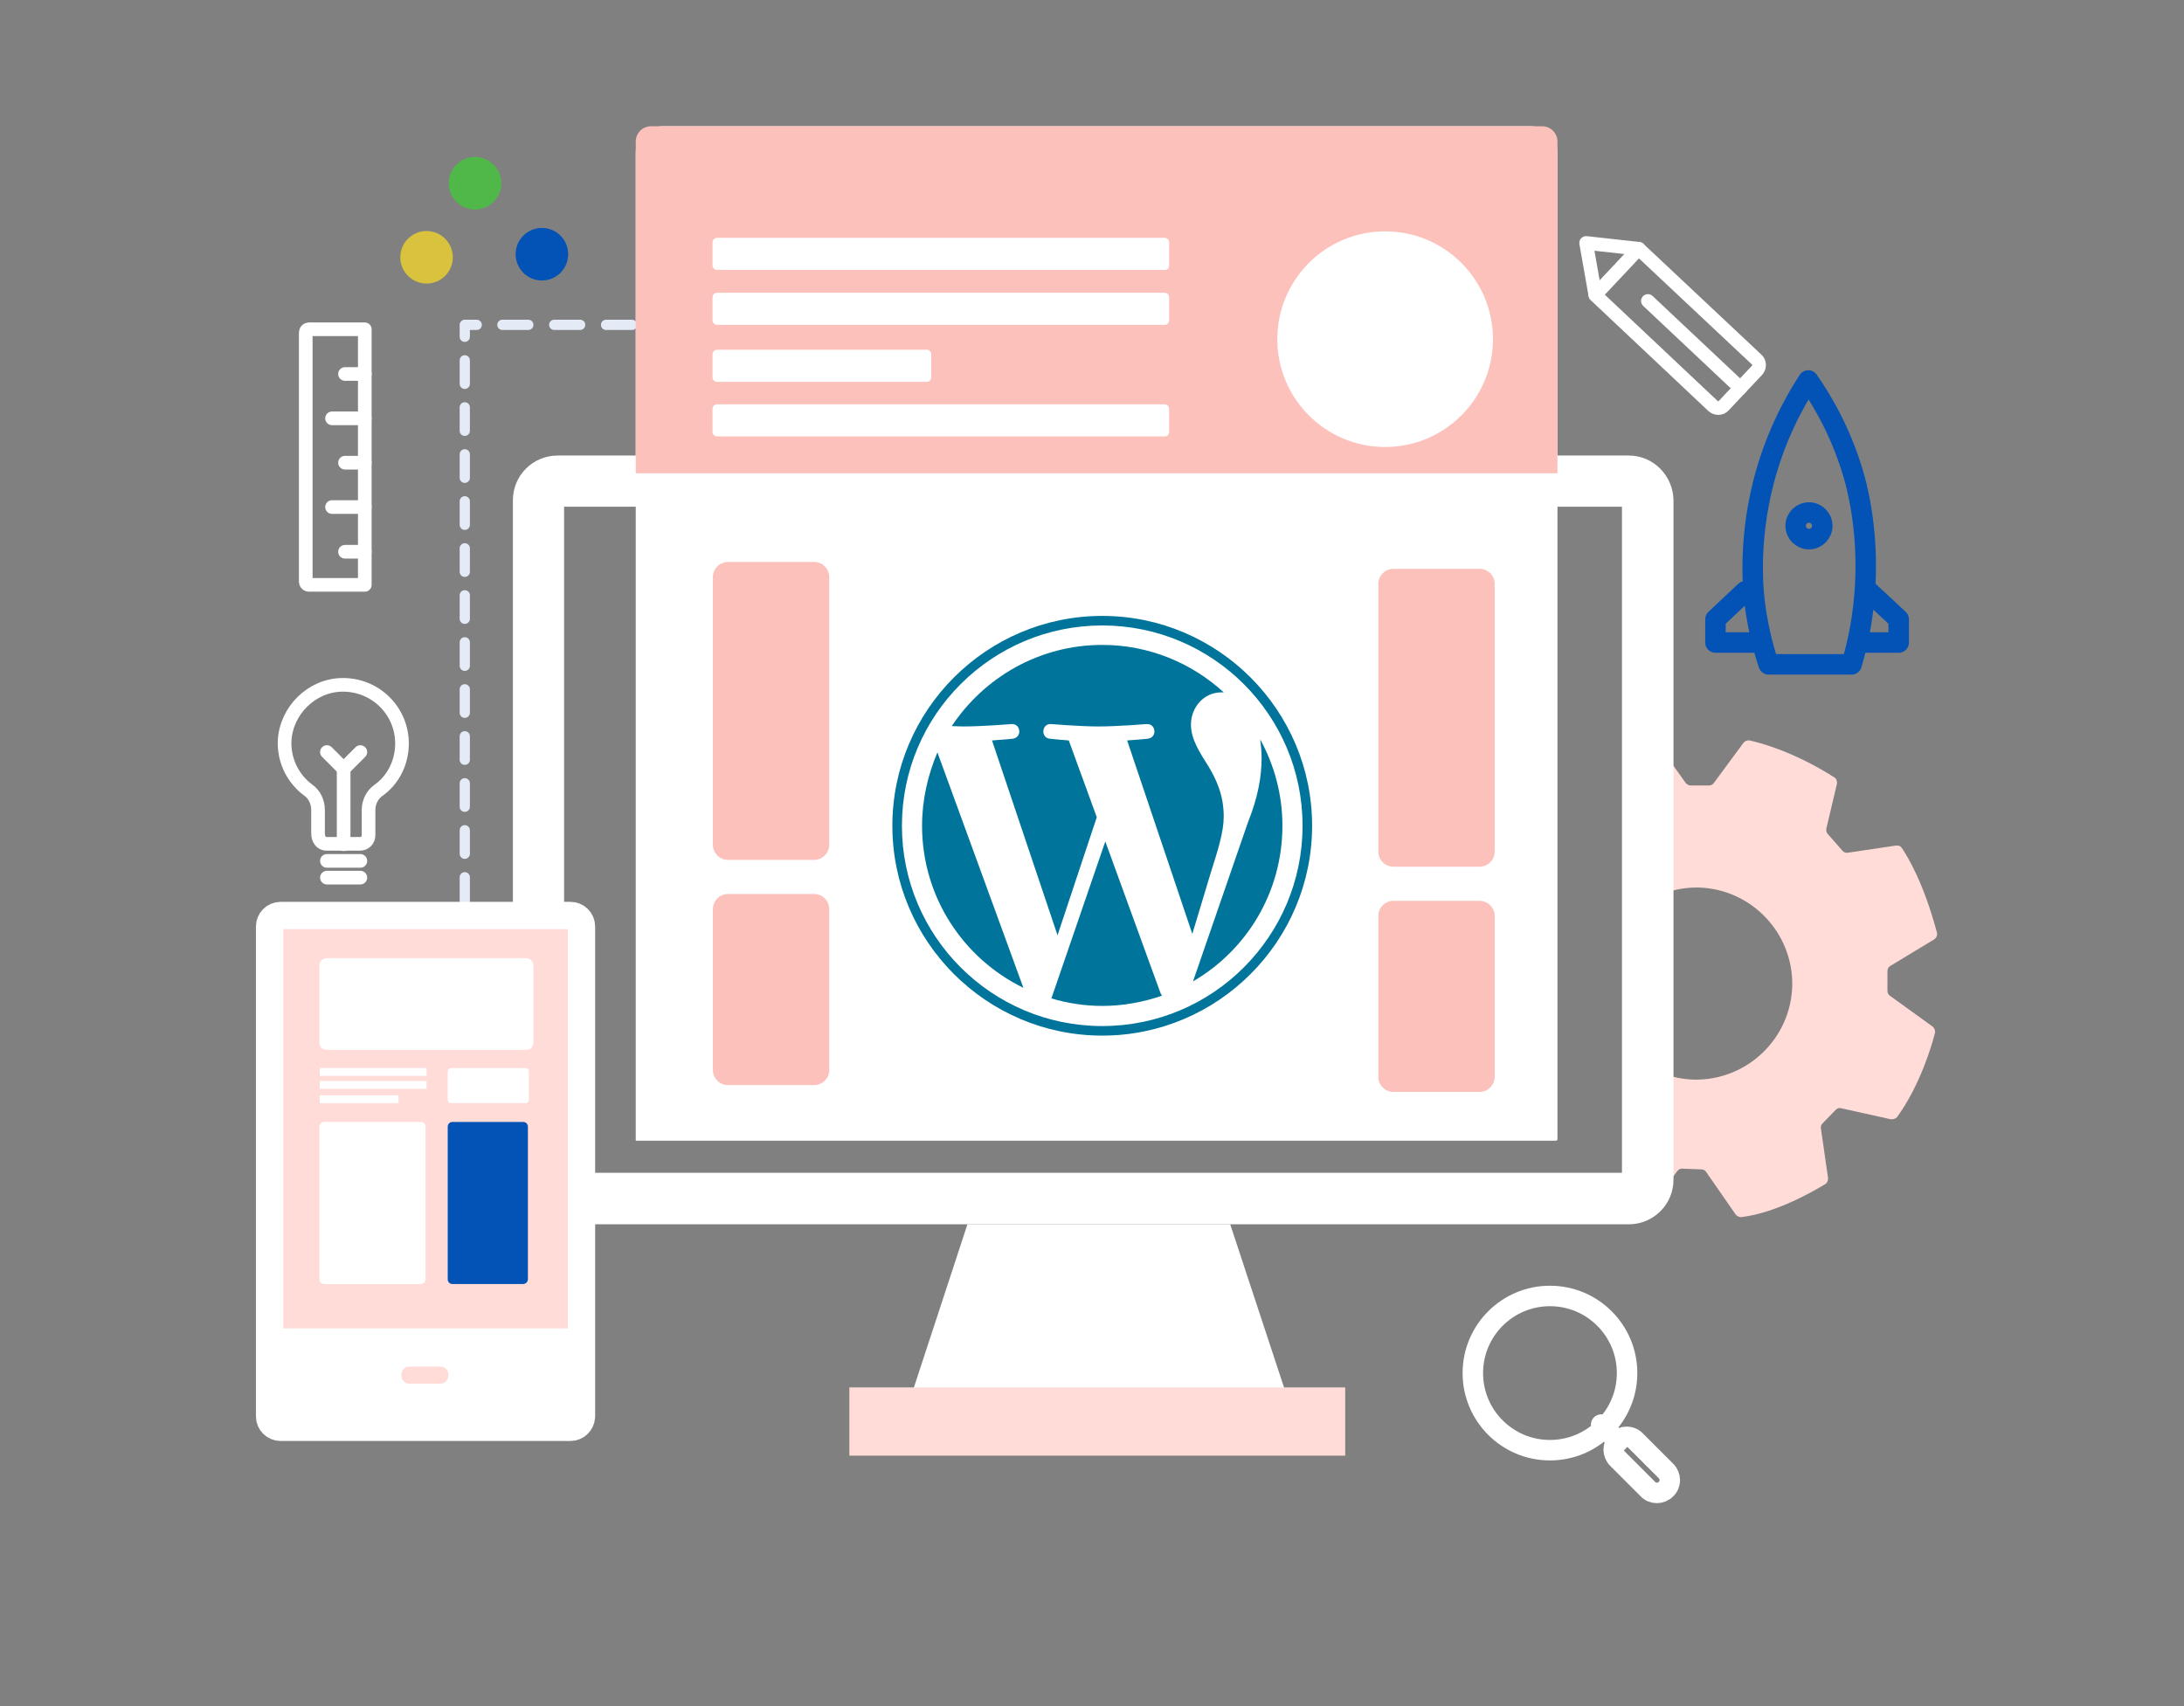
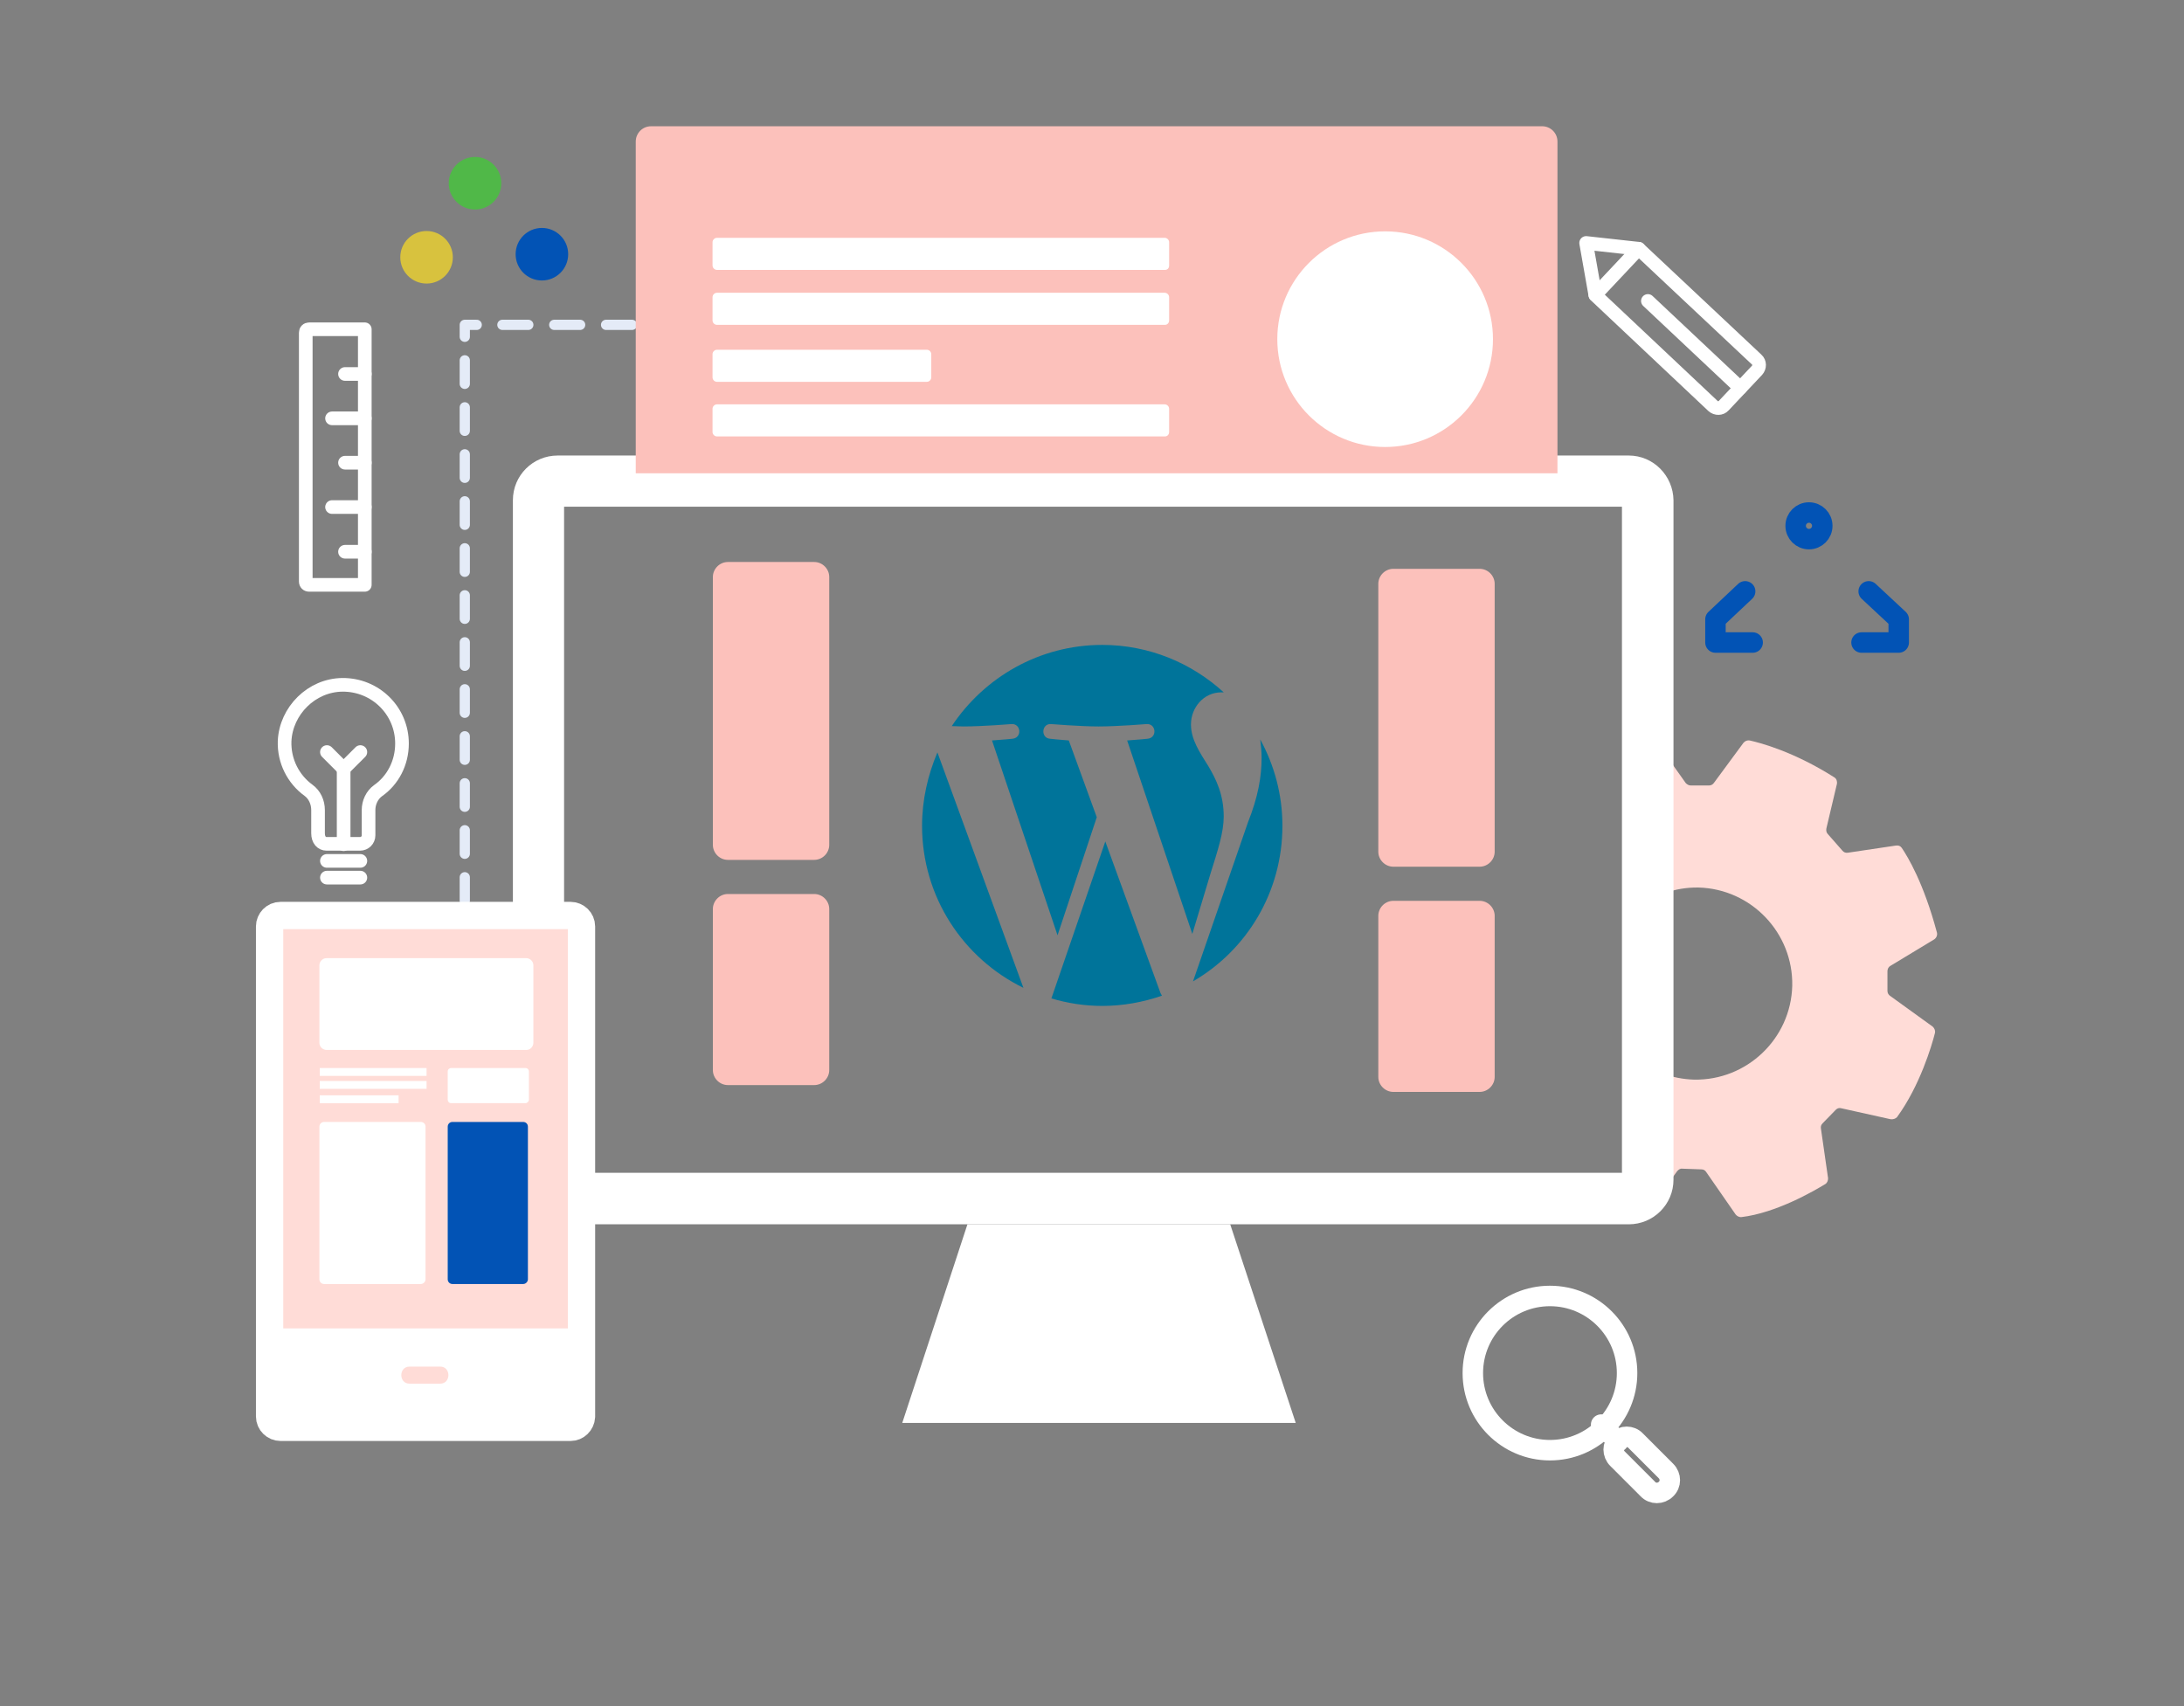
<svg xmlns="http://www.w3.org/2000/svg" xmlns:xlink="http://www.w3.org/1999/xlink" version="1.1" id="Layer_1" x="0px" y="0px" viewBox="0 -37 640 500" style="enable-background:new 0 -37 640 500;" xml:space="preserve">
  <rect x="0" y="-37" width="640" height="500" fill="#808080" stroke="none" />
  <style type="text/css">
	.st0{display:none;fill:#FCC1BB;}
	.st1{fill:#FFDCD7;}
	.st2{fill:#FFFFFF;}
	.st3{fill:none;stroke:#FFDCD7;stroke-width:20;stroke-miterlimit:10;}
	.st4{fill:none;}
	.st5{fill:none;stroke:#E4EBF7;stroke-width:3;stroke-linecap:round;stroke-linejoin:round;}
	.st6{fill:none;stroke:#E4EBF7;stroke-width:3;stroke-linecap:round;stroke-linejoin:round;stroke-dasharray:7.596,7.596;}
	.st7{fill:none;stroke:#E4EBF7;stroke-width:3;stroke-linecap:round;stroke-linejoin:round;stroke-dasharray:6.886,6.886;}
	.st8{fill:#FCC1BB;}
	.st9{fill:#FFDCD7;stroke:#FFFFFF;stroke-width:8;stroke-miterlimit:10;}
	.st10{fill:#0253B5;}
	.st11{fill:none;stroke:#0253B5;stroke-width:6;stroke-linecap:round;stroke-linejoin:round;stroke-miterlimit:10;}
	.st12{fill:none;stroke:#FFFFFF;stroke-width:6;stroke-linecap:round;stroke-linejoin:round;stroke-miterlimit:10;}
	.st13{fill:none;stroke:#FFFFFF;stroke-width:4;stroke-linecap:round;stroke-linejoin:round;stroke-miterlimit:10;}
	.st14{fill:#D8C23E;}
	.st15{fill:#50B848;}
	.st16{display:none;}
	.st17{display:inline;fill:#F8AE42;}
	.st18{display:inline;fill:#EF4136;}
	.st19{display:inline;fill:#4F92CE;}
	.st20{display:inline;fill:#7AC144;}
	.st21{clip-path:url(#SVGID_2_);}
	.st22{fill:#00749A;}
	.st23{fill:#464342;}
</style>
  <g id="desktop">
    <rect x="2" y="-37" class="st0" width="615.5" height="500" />
    <path id="XMLID_27_" class="st1" d="M497.7,223.1c15.5,0.4,27.8,13.3,27.5,28.8c-0.4,15.5-13.3,27.8-28.8,27.5   c-6.6-0.2-12.6-2.6-17.3-6.5l-0.3,45.2c0.8,0.3,1.5,0.5,2.1,0.6c0.7,0.2,1.4-0.1,1.9-0.6l8.7-11.9c0.4-0.4,0.8-0.8,1.5-0.7l5.6,0.2   c0.6,0,1.1,0.3,1.4,0.8l8.6,12.4c0.4,0.5,1,0.8,1.6,0.8c10.3-1.2,21.4-7.7,24.7-9.7c0.6-0.4,0.8-1.1,0.8-1.7l-2.1-14.6   c-0.1-0.6,0.1-1.1,0.5-1.5l3.9-4c0.4-0.4,1-0.6,1.6-0.4L554,291c0.7,0.1,1.4-0.1,1.9-0.6c6.7-9.2,10.2-21,11.1-24.6   c0.2-0.7-0.1-1.4-0.6-1.9l-12.6-9.1c-0.4-0.3-0.7-0.8-0.7-1.4v-5.8c0-0.6,0.3-1.2,0.8-1.5l12.9-7.8c0.6-0.4,1-1.2,0.8-2   c-3.9-14.6-8.6-22.3-10.3-24.8c-0.4-0.6-1-0.8-1.7-0.7l-14.1,2.1c-0.6,0.1-1.2-0.1-1.6-0.6l-4.3-4.9c-0.4-0.4-0.5-1-0.4-1.6   l3.1-13.1c0.1-0.7-0.1-1.5-0.8-1.9c-11.8-7.5-21.6-10.1-24.8-10.8c-0.6-0.1-1.3,0.1-1.8,0.7l-8.7,11.8c-0.3,0.4-0.8,0.7-1.4,0.7   h-5.3c-0.6,0-1.1-0.3-1.5-0.7l-8.8-12.4c-0.4-0.6-1-0.8-1.7-0.7c-1.3,0.2-2.7,0.4-4,0.7l-0.3,49.7   C484.3,225.4,490.7,223,497.7,223.1z" />
    <polygon id="XMLID_3_" class="st2" points="379.7,380 264.4,380 283.5,321.8 360.5,321.8  " />
-     <line id="XMLID_2_" class="st3" x1="248.9" y1="379.6" x2="394.2" y2="379.6" />
    <polyline id="XMLID_8_" class="st4" points="479.7,122.7 479.7,289.6 174.8,289.6 174.8,104.3 479.7,104.3 479.7,122.7  " />
    <g id="XMLID_1_">
      <path id="XMLID_88_" class="st2" d="M475.3,111.5v195.2h-310V111.5H475.3 M477.3,96.5H163.4c-7.2,0-13.1,5.8-13.1,13.1v199.1    c0,7.2,5.8,13.1,13.1,13.1h313.9c7.2,0,13.1-5.8,13.1-13.1V109.6C490.3,102.4,484.5,96.5,477.3,96.5L477.3,96.5z" />
    </g>
-     <path id="XMLID_4_" class="st2" d="M455.9,297.3H186.3V7.9c0-4.3,3.5-7.9,7.9-7.9h254.3c4.3,0,7.9,3.5,7.9,7.9v289   C456.4,297.1,456.2,297.3,455.9,297.3z" />
    <g id="XMLID_16_">
      <g id="XMLID_59_">
        <line id="XMLID_64_" class="st5" x1="196.3" y1="58.2" x2="192.8" y2="58.2" />
        <line id="XMLID_63_" class="st6" x1="185.2" y1="58.2" x2="143.5" y2="58.2" />
        <polyline id="XMLID_62_" class="st5" points="139.7,58.2 136.2,58.2 136.2,61.7    " />
        <line id="XMLID_61_" class="st7" x1="136.2" y1="68.6" x2="136.2" y2="230.4" />
        <line id="XMLID_60_" class="st5" x1="136.2" y1="233.8" x2="136.2" y2="237.3" />
      </g>
    </g>
    <path id="XMLID_5_" class="st8" d="M456.4,101.7H186.3V4.5c0-2.5,2-4.5,4.5-4.5h261.1c2.5,0,4.5,2,4.5,4.5L456.4,101.7L456.4,101.7   z" />
    <g id="lines">
      <path id="XMLID_29_" class="st2" d="M341.4,42.1H210.1c-0.7,0-1.3-0.6-1.3-1.3V34c0-0.7,0.6-1.3,1.3-1.3h131.2    c0.7,0,1.3,0.6,1.3,1.3v6.8C342.6,41.6,342.1,42.1,341.4,42.1z" />
      <path id="XMLID_32_" class="st2" d="M341.4,58.2H210.1c-0.7,0-1.3-0.6-1.3-1.3v-6.8c0-0.7,0.6-1.3,1.3-1.3h131.2    c0.7,0,1.3,0.6,1.3,1.3v6.8C342.6,57.6,342.1,58.2,341.4,58.2z" />
      <path id="XMLID_34_" class="st2" d="M341.4,90.9H210.1c-0.7,0-1.3-0.6-1.3-1.3v-6.8c0-0.7,0.6-1.3,1.3-1.3h131.2    c0.7,0,1.3,0.6,1.3,1.3v6.8C342.6,90.3,342.1,90.9,341.4,90.9z" />
      <path id="XMLID_33_" class="st2" d="M271.6,74.9h-61.5c-0.7,0-1.3-0.6-1.3-1.3v-6.8c0-0.7,0.6-1.3,1.3-1.3h61.5    c0.7,0,1.3,0.6,1.3,1.3v6.8C272.9,74.3,272.3,74.9,271.6,74.9z" />
    </g>
    <circle id="XMLID_6_" class="st2" cx="405.9" cy="62.4" r="31.6" />
    <path id="XMLID_7_" class="st8" d="M238.6,215h-25.3c-2.4,0-4.4-2-4.4-4.4v-78.5c0-2.4,2-4.4,4.4-4.4h25.3c2.4,0,4.4,2,4.4,4.4   v78.5C243,213,241,215,238.6,215z" />
    <path id="XMLID_9_" class="st8" d="M238.6,281h-25.3c-2.4,0-4.4-2-4.4-4.4v-47.2c0-2.4,2-4.4,4.4-4.4h25.3c2.4,0,4.4,2,4.4,4.4   v47.2C243,279,241,281,238.6,281z" />
    <path id="XMLID_11_" class="st8" d="M433.6,217h-25.3c-2.4,0-4.4-2-4.4-4.4v-78.5c0-2.4,2-4.4,4.4-4.4h25.3c2.4,0,4.4,2,4.4,4.4   v78.5C438,215,436,217,433.6,217z" />
    <path id="XMLID_10_" class="st8" d="M433.6,283h-25.3c-2.4,0-4.4-2-4.4-4.4v-47.2c0-2.4,2-4.4,4.4-4.4h25.3c2.4,0,4.4,2,4.4,4.4   v47.2C438,281,436,283,433.6,283z" />
  </g>
  <g id="XMLID_39_">
    <path id="XMLID_37_" class="st9" d="M167.2,381.3h-85c-1.7,0-3.2-1.4-3.2-3.2V234.5c0-1.7,1.4-3.2,3.2-3.2h85   c1.7,0,3.2,1.4,3.2,3.2v143.7C170.3,379.9,168.9,381.3,167.2,381.3z" />
    <path id="XMLID_38_" class="st2" d="M154.3,270.7H95.7c-1.1,0-2.1-0.9-2.1-2.1v-22.7c0-1.1,0.9-2.1,2.1-2.1h58.5   c1.1,0,2.1,0.9,2.1,2.1v22.7C156.3,269.7,155.4,270.7,154.3,270.7z" />
    <rect id="XMLID_40_" x="93.7" y="276" class="st2" width="31.3" height="2.3" />
    <rect id="XMLID_42_" x="93.7" y="279.8" class="st2" width="31.3" height="2.3" />
    <rect id="XMLID_43_" x="93.7" y="284" class="st2" width="23.1" height="2.3" />
    <path id="XMLID_41_" class="st2" d="M154,286.3h-21.8c-0.6,0-1-0.5-1-1V277c0-0.6,0.5-1,1-1H154c0.6,0,1,0.5,1,1v8.2   C155,285.8,154.5,286.3,154,286.3z" />
    <path id="XMLID_44_" class="st2" d="M123.3,339.3H95c-0.8,0-1.4-0.6-1.4-1.4v-44.7c0-0.8,0.6-1.4,1.4-1.4h28.3   c0.8,0,1.4,0.6,1.4,1.4v44.7C124.7,338.6,124.1,339.3,123.3,339.3z" />
    <path id="XMLID_45_" class="st10" d="M153.3,339.3h-20.7c-0.8,0-1.4-0.6-1.4-1.4v-44.7c0-0.8,0.6-1.4,1.4-1.4h20.7   c0.8,0,1.4,0.6,1.4,1.4v44.7C154.7,338.6,154.1,339.3,153.3,339.3z" />
    <path id="XMLID_31_" class="st2" d="M81.7,352.3v27.3h86v-27.3H81.7z M129,368.5h-9c-3.2,0-3.2-5,0-5h9   C132.2,363.5,132.2,368.5,129,368.5z" />
  </g>
-   <path id="XMLID_103_" class="st11" d="M529.9,74.5c-4.5,6.9-9.8,16.9-13.1,29.7c-4.7,18.3-3,33-2.4,37c1,6.9,2.5,12.5,3.9,16.5  c8.1,0,16.2,0,24.3,0c1.2-4.1,2.6-9.7,3.4-16.5c2.3-19-1.4-33.7-2.4-37.5C540.1,90.9,534.5,81.1,529.9,74.5z" />
  <polyline id="XMLID_105_" class="st11" points="511.4,136.3 502.7,144.5 502.7,151.3 513.6,151.3 " />
  <polyline id="XMLID_84_" class="st11" points="547.6,136.3 556.4,144.5 556.4,151.3 545.5,151.3 " />
  <circle id="XMLID_101_" class="st11" cx="530.1" cy="117.1" r="3.9" />
  <g id="XMLID_47_">
    <circle id="XMLID_22_" class="st12" cx="454.2" cy="365.4" r="22.6" />
    <path id="XMLID_21_" class="st12" d="M488.2,399.4L488.2,399.4c-1.5,1.5-3.9,1.5-5.3,0l-8.9-8.9c-1.5-1.5-1.5-3.9,0-5.3l0,0   c1.5-1.5,3.9-1.5,5.3,0l8.9,8.9C489.7,395.6,489.7,398,488.2,399.4z" />
    <line id="XMLID_20_" class="st12" x1="474.2" y1="385.5" x2="469.2" y2="380.5" />
  </g>
  <g id="XMLID_65_">
    <line id="XMLID_53_" class="st13" x1="95.8" y1="215.3" x2="105.6" y2="215.3" />
    <line id="XMLID_52_" class="st13" x1="95.8" y1="220.2" x2="105.6" y2="220.2" />
    <path id="XMLID_51_" class="st13" d="M117.8,180.9c0-9.6-7.8-17.3-17.5-17.2c-9,0.1-16.5,7.6-16.9,16.5c-0.2,5.9,2.6,11.2,7,14.4   c1.8,1.3,2.8,3.5,2.8,5.8v6.8c0,2,1.1,3.1,2.5,3.1h9.8c1.4,0,2.5-1.1,2.5-2.5v-7.4c0-2.2,1-4.4,2.8-5.7   C115.1,191.7,117.8,186.6,117.8,180.9z" />
    <line id="XMLID_49_" class="st13" x1="100.7" y1="188.3" x2="100.7" y2="210.4" />
    <line id="XMLID_48_" class="st13" x1="95.8" y1="183.4" x2="100.7" y2="188.3" />
    <line id="XMLID_46_" class="st13" x1="105.6" y1="183.4" x2="100.7" y2="188.3" />
  </g>
  <g id="XMLID_69_">
    <path id="XMLID_67_" class="st13" d="M480.2,35.9l-15.4-1.7l2.7,15.3L502,82c0.9,0.8,2.3,0.8,3.1-0.1l9.8-10.4   c0.8-0.9,0.8-2.3-0.1-3.1L480.2,35.9z" />
    <line id="XMLID_66_" class="st13" x1="482.9" y1="51.2" x2="510" y2="76.7" />
    <line id="XMLID_57_" class="st13" x1="480.2" y1="35.9" x2="467.5" y2="49.4" />
  </g>
  <g id="XMLID_76_">
    <path id="XMLID_74_" class="st13" d="M89.6,133.4V60.5c0-0.6,0.4-1,1-1h16.3v74.9H90.6C90,134.4,89.6,134,89.6,133.4z" />
    <line id="XMLID_73_" class="st13" x1="106.9" y1="72.6" x2="101.1" y2="72.6" />
    <line id="XMLID_72_" class="st13" x1="106.9" y1="85.6" x2="97.3" y2="85.6" />
    <line id="XMLID_71_" class="st13" x1="106.9" y1="98.6" x2="101.1" y2="98.6" />
    <line id="XMLID_70_" class="st13" x1="106.9" y1="111.6" x2="97.3" y2="111.6" />
    <line id="XMLID_68_" class="st13" x1="106.9" y1="124.7" x2="101.1" y2="124.7" />
  </g>
  <circle id="XMLID_75_" class="st14" cx="125" cy="38.4" r="7.7" />
  <circle id="XMLID_78_" class="st15" cx="139.2" cy="16.7" r="7.7" />
  <circle id="XMLID_79_" class="st10" cx="158.8" cy="37.5" r="7.7" />
  <g id="XMLID_18_" class="st16">
    <path id="XMLID_15_" class="st17" d="M378.9,164.1c0-7.9-6.4-14.2-14.2-14.2c-7.2,0-13.1,5.3-14.1,12.2c-0.1,0-0.1-0.1-0.1-0.1   c-11.7-5.2-21.5,4.1-21.5,4.1l-25.9,26.1l10.3,9.9l20.9-20.5c9.8-9.8,15-3.2,15-3.2c7.3,6.2,0.3,13.5,0.3,13.5L360,202   c8.6-9.2,9.1-17.4,6.5-23.8C373.5,177.3,378.9,171.3,378.9,164.1" />
    <path id="XMLID_14_" class="st18" d="M366.6,229.5c0-0.1,0.1-0.1,0.1-0.1c5.2-11.7-4.1-21.5-4.1-21.5l-26-25.9l-9.9,10.3l20.5,20.9   c9.8,9.8,3.2,15,3.2,15c-6.2,7.3-13.5,0.3-13.5,0.3L326.8,239c9.2,8.6,17.4,9.1,23.8,6.5c0.9,7,6.8,12.5,14.1,12.5   c7.9,0,14.2-6.4,14.2-14.2C378.8,236.4,373.5,230.5,366.6,229.5" />
    <path id="XMLID_13_" class="st19" d="M336.8,205.2l-20.9,20.5c-9.8,9.8-15,3.2-15,3.2c-7.3-6.2-0.3-13.5-0.3-13.5l-10.5-10.1   c-8.6,9.3-9,17.4-6.5,23.8c-7,0.9-12.5,6.8-12.5,14.1c0,7.9,6.4,14.2,14.2,14.2c7.2,0,13.1-5.3,14.1-12.2c0.1,0,0.1,0.1,0.1,0.1   c11.7,5.2,21.5-4.1,21.5-4.1l25.9-26.1L336.8,205.2" />
    <path id="XMLID_12_" class="st20" d="M302.9,194.1c-9.7-9.8-3.1-15-3.1-15c6.2-7.3,13.5-0.3,13.5-0.3l10.1-10.5   c-9.2-8.6-17.4-9.1-23.8-6.5c-0.9-7-6.8-12.5-14.1-12.5c-7.9,0-14.2,6.4-14.2,14.2c0,7.2,5.3,13.1,12.2,14.1c0,0.1-0.1,0.1-0.1,0.1   c-5.2,11.7,4.1,21.5,4.1,21.5l26.1,25.9l9.9-10.3L302.9,194.1" />
  </g>
  <g id="logo">
    <g>
      <g>
        <g>
          <defs>
            <rect id="SVGID_1_" x="261.5" y="143.5" width="123" height="123" />
          </defs>
          <clipPath id="SVGID_2_">
            <use xlink:href="#SVGID_1_" style="overflow:visible;" />
          </clipPath>
          <g class="st21">
            <path class="st22" d="M575.9,191.9h-21.3v2.3c6.7,0,7.7,1.4,7.7,9.9v15.3c0,8.5-1.1,10-7.7,10c-5.1-0.7-8.6-3.5-13.4-8.7       l-5.5-6c7.4-1.3,11.3-6,11.3-11.2c0-6.6-5.6-11.6-16.1-11.6h-21v2.3c6.7,0,7.7,1.4,7.7,9.9v15.3c0,8.5-1.1,10-7.7,10v2.3h23.7       v-2.3c-6.7,0-7.7-1.6-7.7-10V215h2l13.2,16.6h34.7c17,0,24.4-9.1,24.4-19.9C600.4,200.9,593,191.9,575.9,191.9L575.9,191.9z        M526,211.3v-15.9h4.9c5.4,0,7.7,3.7,7.7,8c0,4.2-2.4,7.9-7.7,7.9L526,211.3L526,211.3z M576.3,227.9h-0.8       c-4.3,0-4.9-1.1-4.9-6.6v-25.9c0,0,5.2,0,5.7,0c12.4,0,14.7,9.1,14.7,16.1C590.9,218.9,588.7,227.9,576.3,227.9z" />
            <path class="st22" d="M443.6,215.8l8.2-24.3c2.4-7,1.3-9.1-6.3-9.1V180h22.4v2.4c-7.5,0-9.3,1.8-12.3,10.5L442,233.6h-1.5       l-12.2-37.3l-12.4,37.3h-1.6l-13.2-40.8c-2.9-8.7-4.8-10.5-11.7-10.5V180h26.5v2.4c-7,0-8.9,1.7-6.4,9.1l8,24.3l12-35.8h2.3       L443.6,215.8z" />
            <path class="st22" d="M484.1,233.2c-13.1,0-23.8-9.7-23.8-21.5c0-11.7,10.7-21.3,23.8-21.3c13.1,0,23.8,9.7,23.8,21.3       C508,223.5,497.2,233.2,484.1,233.2z M484.1,194.1c-11,0-14.8,9.9-14.8,17.6c0,7.9,3.8,17.6,14.8,17.6       c11.1,0,14.9-9.8,14.9-17.6C499,204,495.2,194.1,484.1,194.1z" />
            <path class="st23" d="M629.8,229.2v2.4h-27.3v-2.4c8,0,9.4-2,9.4-14v-19.1c0-11.9-1.4-13.8-9.4-13.8V180h24.7       c12.3,0,19.1,6.3,19.1,14.8c0,8.2-6.8,14.7-19.1,14.7h-6.8v5.8C620.4,227.2,621.8,229.2,629.8,229.2z M627.2,184.3h-6.8V205       h6.8c6.7,0,9.8-4.6,9.8-10.3C637,189.1,633.9,184.3,627.2,184.3z" />
            <path class="st23" d="M728.2,220.4l-0.6,2.1c-1.1,3.9-2.4,5.4-10.9,5.4H715c-6.2,0-7.3-1.4-7.3-9.9v-5.5c9.3,0,10,0.8,10,7h2.3       v-17.8h-2.3c0,6.2-0.7,7-10,7v-13.4h6.6c8.5,0,9.8,1.4,10.9,5.4l0.6,2.3h1.9l-0.8-11.2h-35.1v2.3c6.7,0,7.7,1.4,7.7,9.9v15.3       c0,7.7-0.9,9.7-6.2,10c-5-0.8-8.4-3.5-13.1-8.7l-5.5-6c7.4-1.3,11.3-6,11.3-11.2c0-6.6-5.6-11.6-16.1-11.6h-21v2.3       c6.7,0,7.7,1.4,7.7,9.9v15.3c0,8.5-1.1,10-7.7,10v2.3h23.7v-2.3c-6.7,0-7.7-1.6-7.7-10V215h2l13.2,16.6h49l0.7-11.2       L728.2,220.4L728.2,220.4z M665,211.3v-15.9h4.9c5.4,0,7.8,3.7,7.8,8c0,4.2-2.4,7.9-7.8,7.9L665,211.3L665,211.3z" />
            <path class="st23" d="M752.4,233.2c-4.8,0-8.9-2.5-10.7-4.1c-0.6,0.6-1.7,2.4-1.9,4.1h-2.3v-16.5h2.4c1,7.9,6.4,12.5,13.5,12.5       c3.8,0,6.9-2.1,6.9-5.7c0-3.1-2.7-5.5-7.6-7.7l-6.8-3.2c-4.8-2.3-8.3-6.2-8.3-11.4c0-5.7,5.4-10.6,12.8-10.6       c3.9,0,7.3,1.4,9.3,3.1c0.6-0.5,1.2-1.8,1.6-3.2h2.3v14.1h-2.5c-0.8-5.6-3.9-10.3-10.3-10.3c-3.3,0-6.4,1.9-6.4,4.9       c0,3.1,2.5,4.8,8.2,7.4l6.6,3.2c5.7,2.7,8,7.2,8,10.7C766.9,227.9,760.3,233.2,752.4,233.2L752.4,233.2z" />
-             <path class="st23" d="M789.1,233.2c-4.8,0-8.9-2.5-10.7-4.1c-0.6,0.6-1.7,2.4-1.9,4.1h-2.3v-16.5h2.4c1,7.9,6.4,12.5,13.5,12.5       c3.8,0,6.9-2.1,6.9-5.7c0-3.1-2.7-5.5-7.6-7.7l-6.8-3.2c-4.8-2.3-8.3-6.2-8.3-11.4c0-5.7,5.4-10.6,12.8-10.6       c3.9,0,7.3,1.4,9.3,3.1c0.6-0.5,1.2-1.8,1.5-3.2h2.3v14.1h-2.5c-0.8-5.6-3.9-10.3-10.3-10.3c-3.3,0-6.4,1.9-6.4,4.9       c0,3.1,2.5,4.8,8.2,7.4l6.6,3.2c5.7,2.7,8,7.2,8,10.7C803.6,227.9,797.1,233.2,789.1,233.2L789.1,233.2z" />
            <g>
              <path class="st22" d="M270.2,205c0,20.9,12.1,38.9,29.7,47.5l-25.2-69C271.9,190.1,270.2,197.4,270.2,205z" />
              <path class="st22" d="M358.6,202.3c0-6.5-2.3-11-4.4-14.6c-2.7-4.3-5.2-8-5.2-12.4c0-4.9,3.7-9.4,8.9-9.4c0.2,0,0.5,0,0.7,0        c-9.4-8.6-21.9-13.9-35.6-13.9c-18.4,0-34.6,9.5-44.1,23.8c1.2,0,2.4,0.1,3.4,0.1c5.5,0,14.1-0.7,14.1-0.7        c2.8-0.2,3.2,4,0.3,4.3c0,0-2.9,0.3-6,0.5l19.2,57.1l11.5-34.6l-8.2-22.5c-2.8-0.2-5.5-0.5-5.5-0.5c-2.8-0.2-2.5-4.5,0.3-4.3        c0,0,8.7,0.7,13.9,0.7c5.5,0,14.1-0.7,14.1-0.7c2.8-0.2,3.2,4,0.3,4.3c0,0-2.9,0.3-6,0.5l19.1,56.7l5.3-17.6        C356.9,212.1,358.6,206.9,358.6,202.3z" />
              <path class="st22" d="M323.9,209.6l-15.8,46c4.7,1.4,9.7,2.2,14.9,2.2c6.1,0,12-1.1,17.5-3c-0.1-0.2-0.3-0.5-0.4-0.7        L323.9,209.6z" />
              <path class="st22" d="M369.3,179.7c0.2,1.7,0.4,3.5,0.4,5.4c0,5.4-1,11.4-4,18.9l-16.1,46.6c15.7-9.1,26.2-26.1,26.2-45.6        C375.8,195.8,373.4,187.2,369.3,179.7z" />
-               <path class="st22" d="M323,143.5c-33.9,0-61.5,27.6-61.5,61.5c0,33.9,27.6,61.5,61.5,61.5c33.9,0,61.5-27.6,61.5-61.5        C384.5,171.1,356.9,143.5,323,143.5z M323,263.7c-32.4,0-58.7-26.3-58.7-58.7c0-32.4,26.3-58.7,58.7-58.7        c32.4,0,58.7,26.3,58.7,58.7C381.7,237.4,355.4,263.7,323,263.7z" />
            </g>
          </g>
        </g>
      </g>
    </g>
  </g>
</svg>